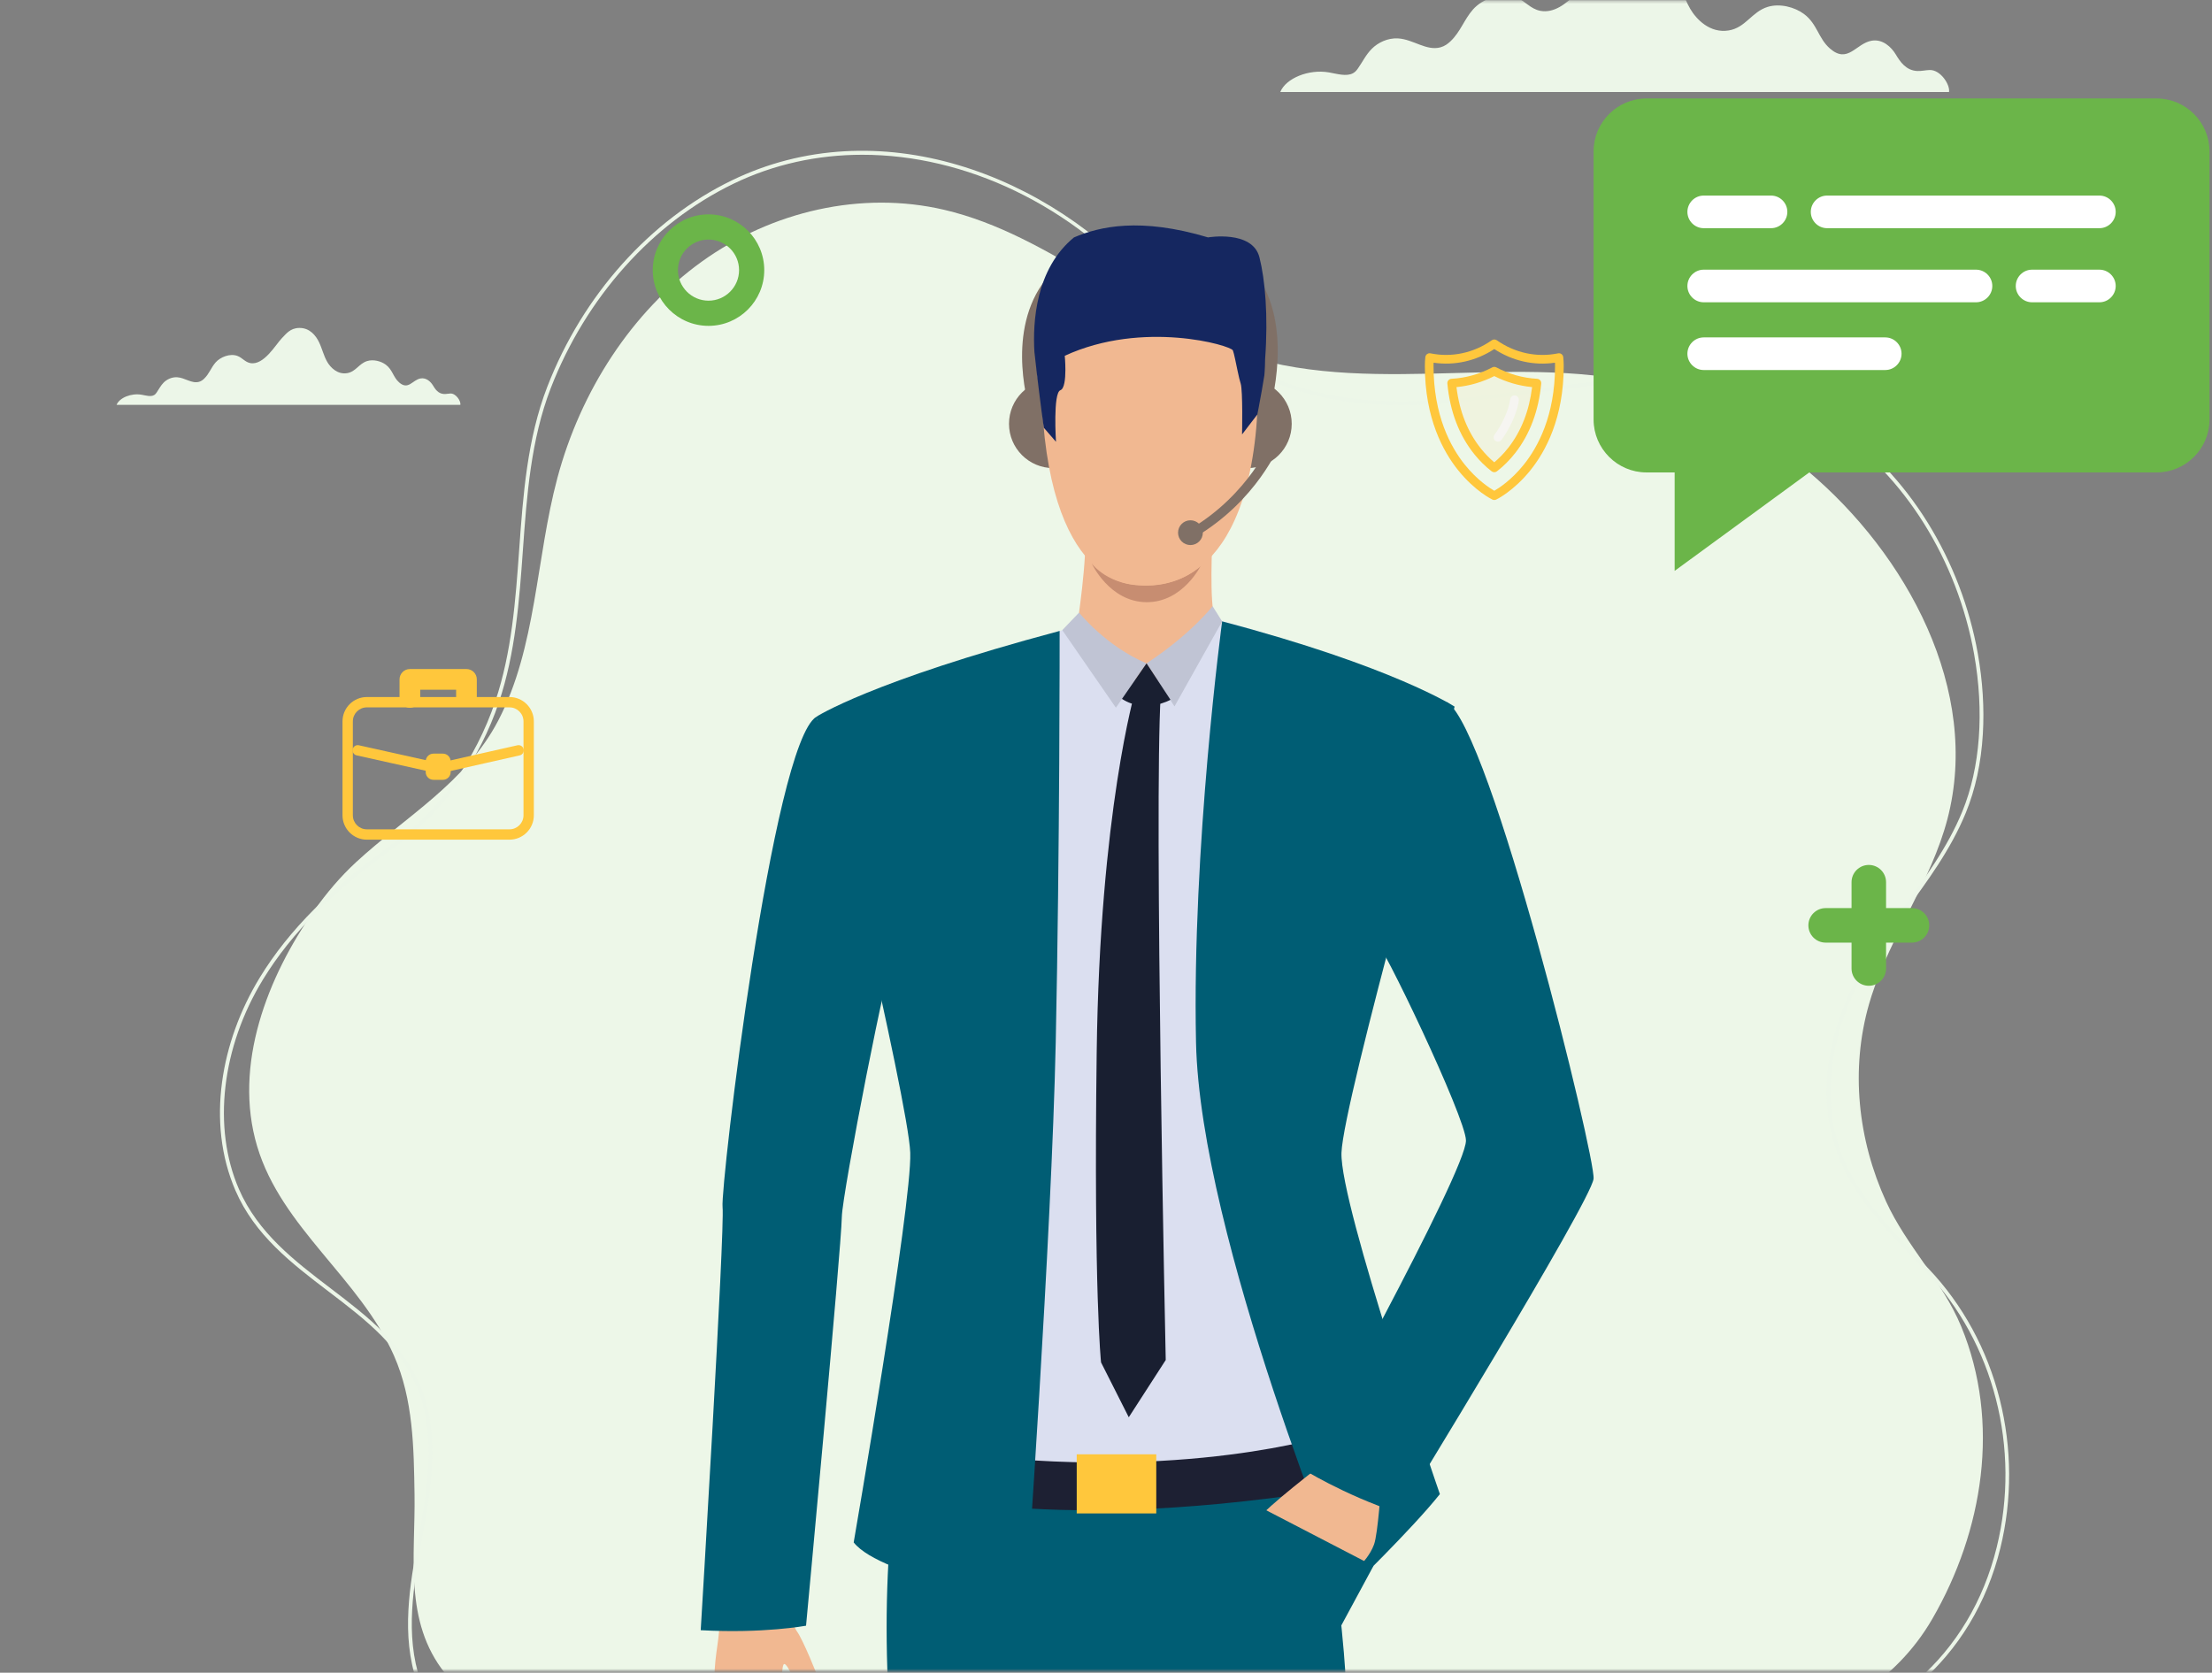
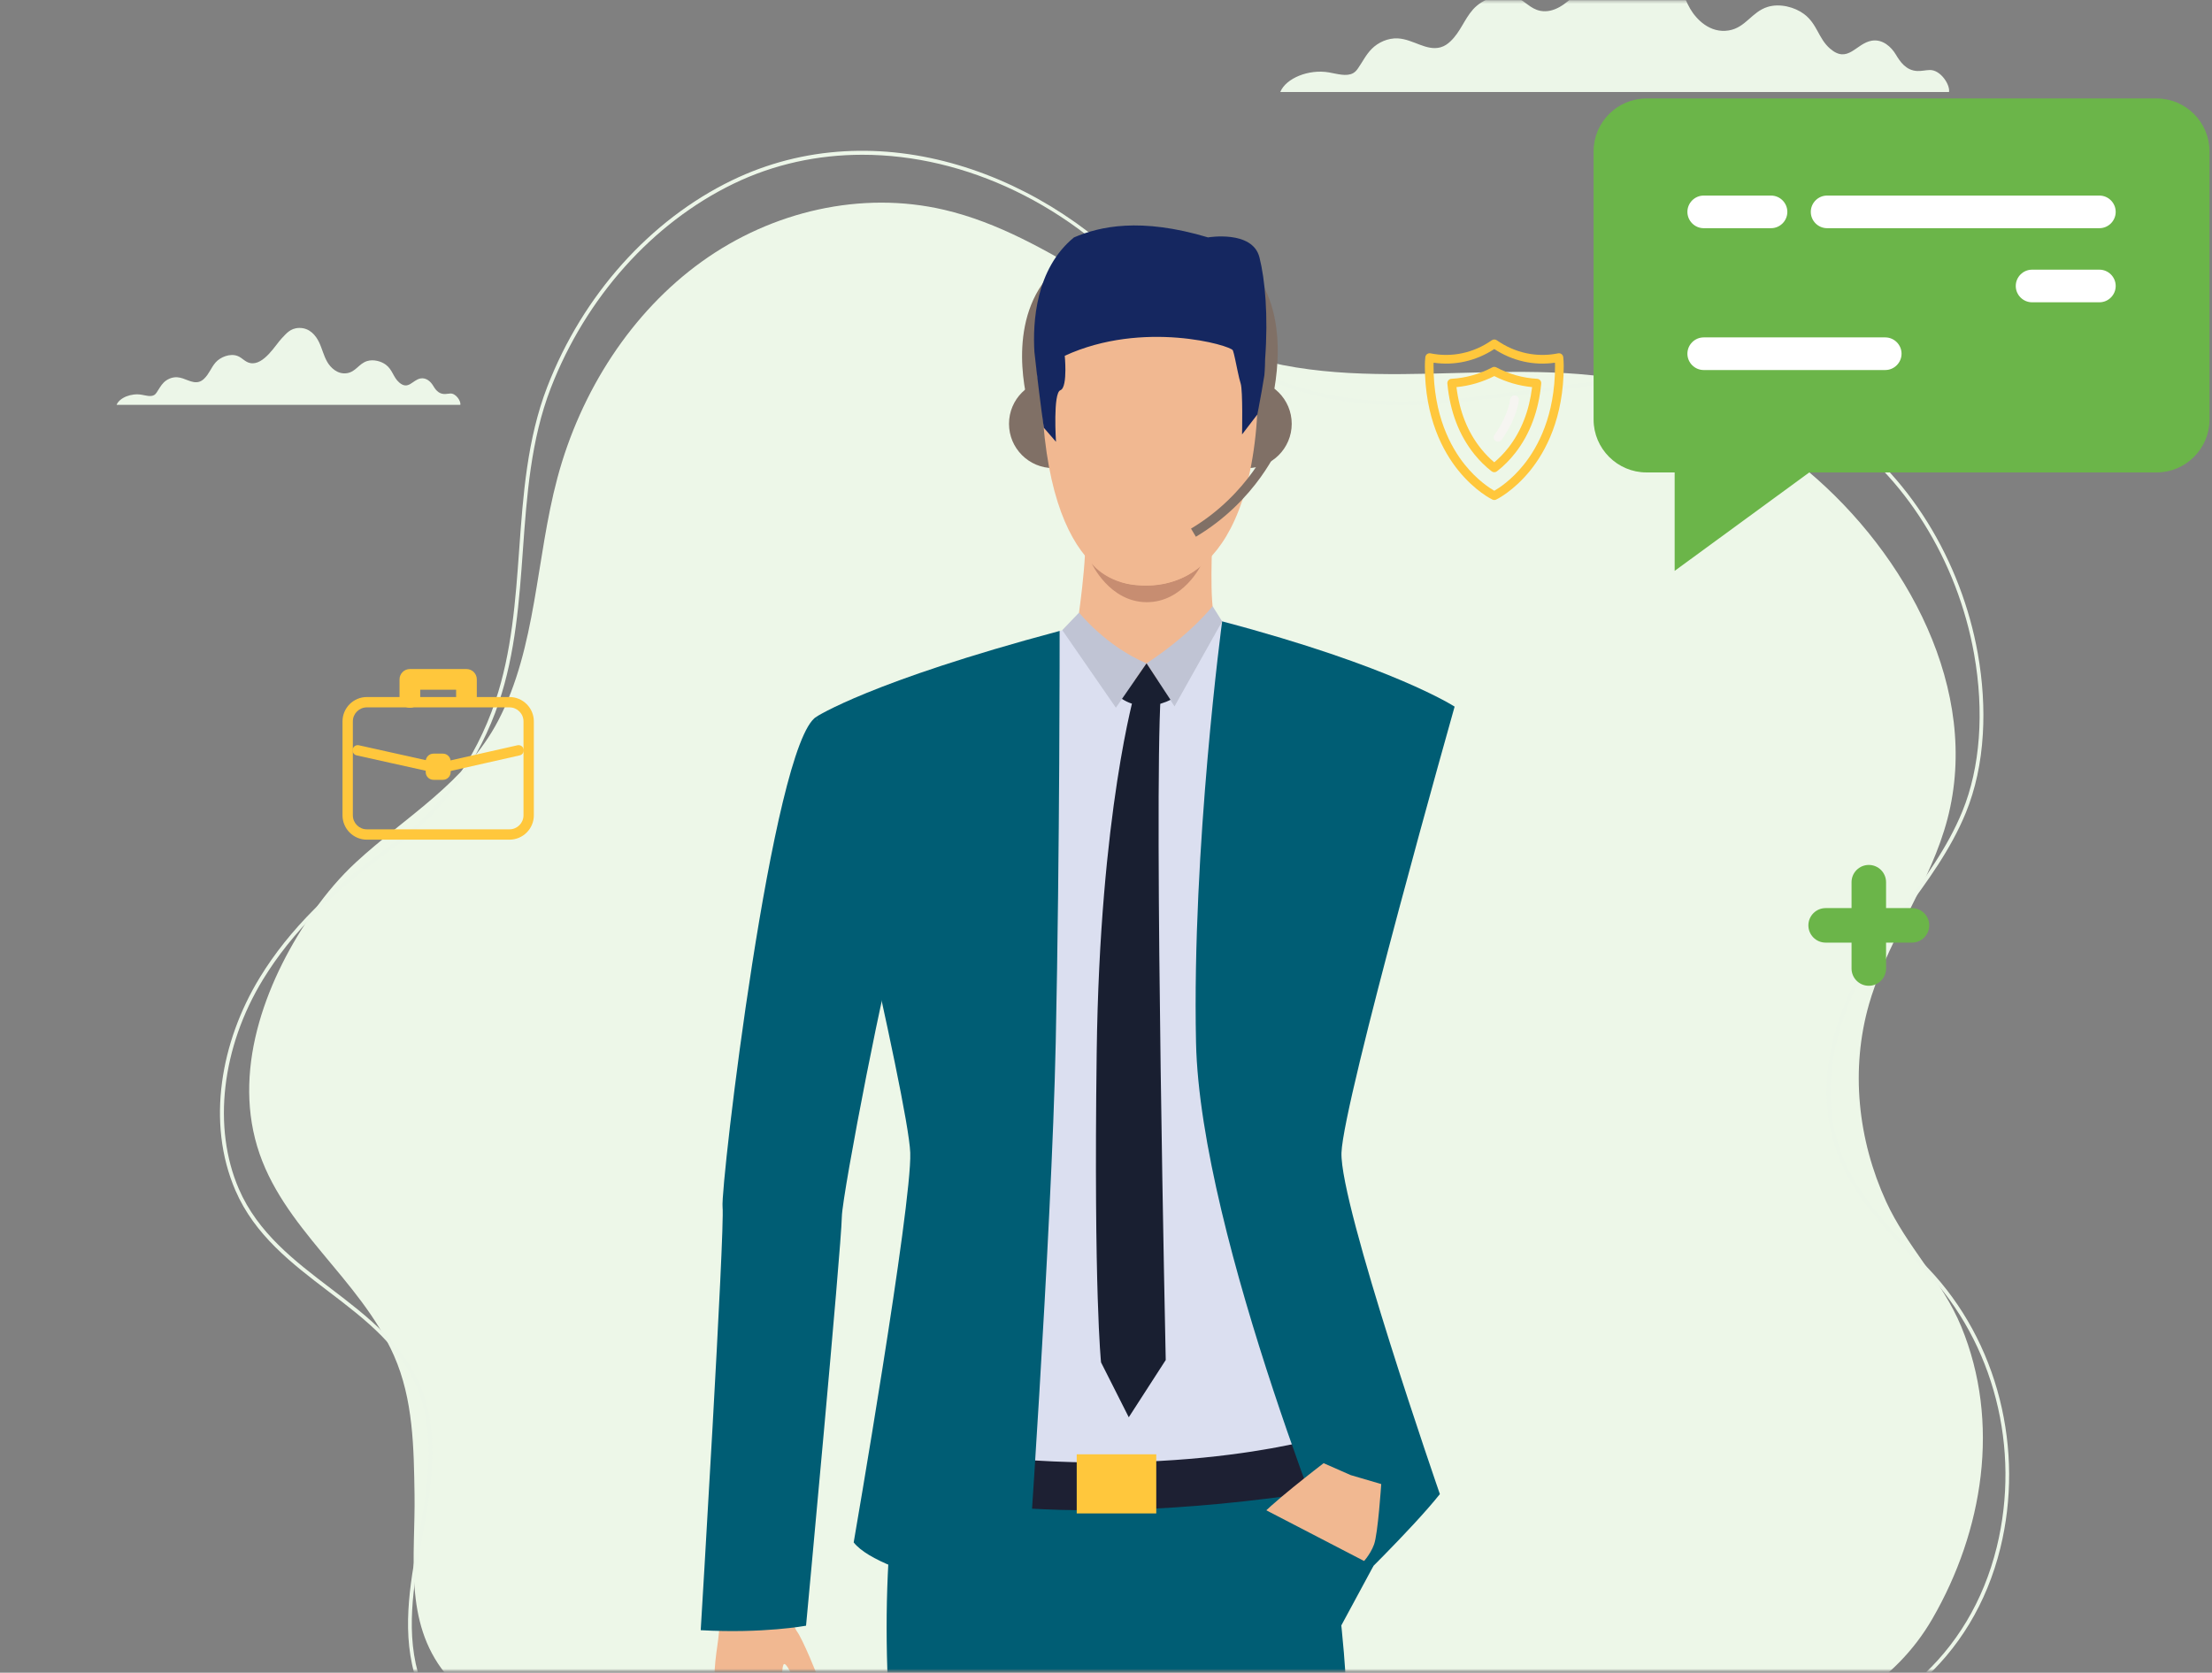
<svg xmlns="http://www.w3.org/2000/svg" width="837" height="633" viewBox="0 0 837 633" fill="none">
  <rect x="0" y="0" width="837" height="633" fill="#808080" stroke="none" />
  <g id="genericas-1">
    <mask id="mask0_19_1391" style="mask-type:luminance" maskUnits="userSpaceOnUse" x="0" y="0" width="837" height="633">
      <path id="RectÃ¡ngulo 290" fill-rule="evenodd" clip-rule="evenodd" d="M0 0.312H837V632.312H0V0.312Z" fill="white" />
    </mask>
    <g mask="url(#mask0_19_1391)">
      <g id="ilust-administracion-comercial">
        <g id="Grupo 180">
          <g id="Grupo 171">
            <g id="Grupo 126">
              <path id="Trazado 659" fill-rule="evenodd" clip-rule="evenodd" d="M118.745 344.759C101.417 369.397 88.047 402.916 97.325 433.856C106.574 464.7 136.152 483.719 149.079 513.017C156.385 529.576 156.58 547.784 156.857 565.559C157.219 588.828 152.673 613.536 168.399 633.201C177.701 644.832 191.737 651.704 205.931 656.219C234.436 665.286 264.299 669.542 289.619 686.668C331.215 714.803 382.298 724.64 431.869 721.6C457.008 720.059 481.938 715.326 506.016 707.978C533.994 699.438 558.861 684.323 587.031 676.227C635.854 662.193 702.612 662.001 731.181 612.604C750.417 579.348 757.08 538.244 742.117 502.009C735.002 484.78 721.421 471.621 713.687 454.706C703 431.336 700.117 404.69 707.258 379.864C707.555 378.842 707.864 377.826 708.187 376.813C715.645 353.603 730.661 333.645 736.872 310.017C749.692 261.236 721.362 209.66 684.121 178.306C668.646 165.277 651.356 154.433 632.524 148.251C606.354 139.661 578.721 140.408 551.077 141.154C523.855 141.89 496.622 142.624 470.773 134.443C430.804 121.791 397.992 88.904 357.268 79.394C325.973 72.086 292.156 79.887 265.571 98.988C238.987 118.089 219.696 147.982 210.902 180.903C202.753 211.407 203.008 244.913 188.558 272.624C176.194 296.331 153.281 309.124 134.677 326.323C128.886 331.675 123.539 337.942 118.745 344.759V344.759Z" fill="#EDF7E8" />
              <path id="Trazado 660" fill-rule="evenodd" clip-rule="evenodd" d="M576.863 676.101L576.151 674.88C596.396 663.076 619.975 662.16 642.779 661.274C652.117 660.912 661.773 660.538 670.942 659.403C713.848 654.09 745.475 626.464 755.543 585.501C764.727 548.127 754.466 508.136 728.764 481.133C727.464 479.764 726.129 478.377 724.84 477.034C715.909 467.746 706.674 458.14 700.093 446.838C695.934 439.693 693.194 431.916 691.954 423.718C690.804 416.128 690.927 408.116 692.32 399.904C694.827 385.103 701.401 369.793 711.335 355.629C713.96 351.883 716.735 348.127 719.417 344.494C728.019 332.845 736.914 320.797 742.551 307.011C749.297 290.517 750.872 269.397 746.987 247.547C740.651 211.906 720.551 179.819 693.216 161.715C657.755 138.229 620.256 143.337 580.557 148.744C564.006 150.998 547.006 153.313 530.201 153.313C525.834 153.313 521.481 153.158 517.15 152.804C509.467 152.173 501.781 150.81 494.308 148.75C486.784 146.676 479.44 143.887 472.478 140.46C457.972 133.314 445.396 123.631 435.1 111.677C405.565 77.386 365.142 58.566 326.313 58.566C309.434 58.566 292.867 62.118 277.611 69.499C246.906 84.356 221.684 112.556 208.412 146.865C200.861 166.384 199.339 187.572 197.868 208.063C196.489 227.257 195.065 247.104 188.75 265.864C185.194 276.429 179.92 286.853 173.499 296.012C166.642 305.793 158.75 313.883 150.042 320.059C126.436 336.803 110.384 352.878 99.525 370.647C83.841 396.309 80.337 426.689 90.381 449.932C97.57 466.57 111.53 477.204 125.03 487.487C132.043 492.83 139.295 498.354 145.445 504.624C152.365 511.679 157.147 518.976 160.066 526.931C162.483 533.519 163.64 541.149 163.601 550.259C163.557 560.876 161.593 571.745 159.695 582.259C156.473 600.1 153.141 618.55 159.133 636.213C163.05 647.759 172.897 656.15 188.402 661.148C199.288 664.658 212.622 666.478 229.165 666.713C234.057 666.782 239.069 666.741 243.918 666.7C263.026 666.541 282.786 666.375 300.951 672.884L300.473 674.215C282.546 667.791 262.915 667.955 243.929 668.113C239.074 668.155 234.052 668.197 229.146 668.126C212.46 667.891 198.989 666.048 187.967 662.495C172.014 657.351 161.862 648.661 157.793 636.667C151.685 618.657 155.05 600.026 158.303 582.007C160.191 571.555 162.143 560.746 162.187 550.254C162.225 541.314 161.097 533.845 158.739 527.419C152.385 510.101 138.681 499.663 124.173 488.613C110.529 478.218 96.419 467.472 89.083 450.494C86.37 444.215 84.578 437.439 83.756 430.353C82.976 423.623 83.068 416.599 84.028 409.475C85.86 395.889 90.802 382.208 98.319 369.908C109.281 351.971 125.457 335.765 149.224 318.906C166.072 306.955 179.99 287.458 187.409 265.413C193.666 246.823 195.085 227.067 196.457 207.961C197.936 187.367 199.466 166.071 207.093 146.355C220.493 111.715 245.971 83.237 276.995 68.228C290.322 61.778 304.655 58.083 319.594 57.244C333.708 56.451 348.163 58.206 362.559 62.461C390.255 70.646 416.398 87.797 436.172 110.754C456.194 134.001 485.751 148.813 517.265 151.394C538.102 153.099 559.589 150.173 580.366 147.342C599.482 144.739 619.246 142.047 638.276 143.029C648.537 143.558 657.784 145.082 666.546 147.689C676.381 150.614 685.36 154.816 693.997 160.536C707.689 169.605 719.948 182.502 729.453 197.834C738.749 212.833 745.293 229.937 748.379 247.3C750.233 257.729 750.877 267.992 750.29 277.803C749.64 288.696 747.476 298.703 743.859 307.547C738.156 321.495 729.209 333.614 720.556 345.334C717.877 348.959 715.109 352.709 712.492 356.44C690.801 387.371 686.624 420.898 701.315 446.126C707.811 457.281 716.985 466.825 725.858 476.056C727.149 477.398 728.485 478.787 729.789 480.157C742.65 493.668 751.948 510.744 756.68 529.535C761.339 548.036 761.421 567.506 756.915 585.838C754.372 596.188 750.413 605.848 745.152 614.547C740 623.065 733.602 630.658 726.137 637.116C711.241 650.001 692.214 658.193 671.117 660.806C661.887 661.948 652.2 662.323 642.833 662.687C620.203 663.566 596.803 664.476 576.863 676.101H576.863Z" fill="#ECF6E8" />
              <path id="Trazado 661" fill-rule="evenodd" clip-rule="evenodd" d="M737.494 34.827C737.954 32.034 734.259 26.403 730.228 26.494C728.624 26.53 727.055 26.945 725.454 26.868C721.188 26.66 718.976 23.337 717.332 20.587C715.687 17.837 712.413 14.7 708.255 15.398C702.268 16.402 699.251 24.302 692.444 18.372C687.99 14.489 687.658 9.061 682.613 5.297C679.15 2.713 673.521 1.181 668.879 2.608C662.821 4.473 660.569 10.479 654.117 11.524C646.974 12.681 641.836 7.245 639.555 3.325C636.787 -1.43 635.761 -6.573 633.39 -11.414C631.196 -15.894 626.783 -21.896 618.877 -21.767C612.192 -21.656 609.246 -17.425 605.964 -14.065C601.698 -9.695 592.828 5.993 582.882 4.102C579.003 3.364 577.067 0.284 573.568 -1.095C567.943 -3.313 560.771 -0.265 557.382 3.569C553.993 7.404 552.649 12.032 548.819 15.658C547.828 16.596 546.625 17.482 545.069 17.908C539.718 19.373 534.738 14.869 529.01 14.534C525.056 14.303 521.388 16.16 519.117 18.426C516.844 20.692 515.606 23.368 513.865 25.853C513.383 26.544 512.833 27.245 511.957 27.713C509.445 29.061 505.908 27.925 502.83 27.396C495.225 26.087 486.586 29.577 484.439 34.827H737.494Z" fill="#ECF6E8" />
              <path id="Trazado 662" fill-rule="evenodd" clip-rule="evenodd" d="M174.202 153.194C174.439 151.758 172.539 148.863 170.466 148.91C169.642 148.929 168.836 149.143 168.013 149.102C165.819 148.995 164.682 147.288 163.837 145.874C162.992 144.459 161.308 142.847 159.171 143.206C156.093 143.723 154.542 147.784 151.044 144.735C148.754 142.739 148.582 139.949 145.989 138.013C144.209 136.685 141.315 135.899 138.929 136.631C135.815 137.589 134.656 140.677 131.341 141.214C127.668 141.809 125.027 139.015 123.854 137.001C122.432 134.555 121.903 131.911 120.685 129.423C119.557 127.12 117.288 124.034 113.224 124.102C109.787 124.158 108.273 126.333 106.586 128.06C104.392 130.306 99.833 138.372 94.72 137.4C92.726 137.02 91.731 135.437 89.932 134.728C87.04 133.588 83.353 135.154 81.611 137.126C79.868 139.097 79.178 141.476 77.209 143.339C76.7 143.822 76.081 144.278 75.281 144.498C72.531 145.25 69.97 142.934 67.026 142.762C64.993 142.643 63.108 143.598 61.94 144.764C60.772 145.928 60.135 147.304 59.241 148.581C58.992 148.937 58.709 149.296 58.259 149.537C56.968 150.23 55.15 149.646 53.568 149.374C49.658 148.701 45.216 150.496 44.113 153.194L174.202 153.194Z" fill="#ECF6E8" />
            </g>
          </g>
        </g>
        <g id="Grupo 157">
          <path id="Trazado 186" fill-rule="evenodd" clip-rule="evenodd" d="M623.005 178.781H816.055C827.058 178.781 836.06 169.778 836.06 158.775V57.264C836.06 46.263 827.058 37.26 816.055 37.26H623.005C612.003 37.26 603 46.263 603 57.264V158.775C603 169.778 612.003 178.781 623.005 178.781Z" fill="#6BB549" />
          <path id="Trazado 187" fill-rule="evenodd" clip-rule="evenodd" d="M633.676 216.031V150.998L684.611 178.78L633.676 216.031Z" fill="#6BB549" />
-           <path id="Trazado 188" fill-rule="evenodd" clip-rule="evenodd" d="M747.698 114.394H644.673C641.278 114.394 638.498 111.616 638.498 108.221C638.498 104.825 641.278 102.047 644.673 102.047H747.698C751.093 102.047 753.871 104.825 753.871 108.221C753.871 111.616 751.093 114.394 747.698 114.394Z" fill="white" />
          <path id="Trazado 189" fill-rule="evenodd" clip-rule="evenodd" d="M794.387 114.394H768.92C765.524 114.394 762.746 111.616 762.746 108.221C762.746 104.825 765.524 102.047 768.92 102.047H794.387C797.783 102.047 800.561 104.825 800.561 108.221C800.561 111.616 797.783 114.394 794.387 114.394Z" fill="white" />
          <path id="Trazado 190" fill-rule="evenodd" clip-rule="evenodd" d="M691.363 74.006H794.387C797.783 74.006 800.561 76.784 800.561 80.179C800.561 83.575 797.783 86.353 794.387 86.353H691.363C687.967 86.353 685.188 83.575 685.188 80.179C685.188 76.784 687.967 74.006 691.363 74.006Z" fill="white" />
          <path id="Trazado 191" fill-rule="evenodd" clip-rule="evenodd" d="M644.673 74.006H670.139C673.534 74.006 676.312 76.784 676.312 80.179C676.312 83.575 673.534 86.353 670.139 86.353H644.673C641.278 86.353 638.498 83.575 638.498 80.179C638.498 76.784 641.278 74.006 644.673 74.006Z" fill="white" />
          <path id="Trazado 192" fill-rule="evenodd" clip-rule="evenodd" d="M713.356 140.029H644.673C641.278 140.029 638.498 137.249 638.498 133.853C638.498 130.458 641.278 127.68 644.673 127.68H713.356C716.751 127.68 719.529 130.458 719.529 133.853C719.529 137.249 716.751 140.029 713.356 140.029Z" fill="white" />
        </g>
        <g id="Grupo 160">
          <g id="Grupo 159">
            <path id="Trazado 865" fill-rule="evenodd" clip-rule="evenodd" d="M138.817 267.687C135.892 267.687 133.514 270.064 133.514 272.987V308.537C133.514 311.46 135.892 313.838 138.817 313.838H192.786C195.708 313.838 198.086 311.46 198.086 308.537V272.987C198.086 270.064 195.708 267.687 192.786 267.687H138.817ZM192.786 317.751H138.817C133.736 317.751 129.602 313.618 129.602 308.537V272.987C129.602 267.907 133.736 263.773 138.817 263.773H192.786C197.866 263.773 202.001 267.907 202.001 272.987V308.537C202.001 313.618 197.866 317.751 192.786 317.751Z" fill="#FFC73C" />
            <path id="Trazado 866" fill-rule="evenodd" clip-rule="evenodd" d="M155.095 267.839C152.933 267.839 151.18 266.087 151.18 263.926V257.093C151.18 254.932 152.933 253.18 155.095 253.18H176.506C178.669 253.18 180.418 254.932 180.418 257.093V263.592C180.418 265.753 178.669 267.505 176.506 267.505C174.344 267.505 172.595 265.753 172.595 263.592V261.007H159.007V263.926C159.007 266.087 157.254 267.839 155.095 267.839L155.095 267.839Z" fill="#FFC73C" />
            <path id="Trazado 867" fill-rule="evenodd" clip-rule="evenodd" d="M166.034 292.719C165.889 292.719 165.747 292.703 165.609 292.672L134.942 285.852C133.889 285.618 133.223 284.572 133.457 283.517C133.692 282.462 134.734 281.795 135.794 282.032L166.03 288.757L195.8 282.033C196.854 281.796 197.903 282.457 198.141 283.511C198.38 284.565 197.717 285.613 196.664 285.851L166.466 292.67C166.32 292.702 166.179 292.718 166.034 292.718L166.034 292.719Z" fill="#FFC73C" />
            <path id="Trazado 868" fill-rule="evenodd" clip-rule="evenodd" d="M167.582 295.104H164.02C162.398 295.104 161.08 293.788 161.08 292.164V288.133C161.08 286.51 162.398 285.193 164.02 285.193H167.582C169.205 285.193 170.522 286.51 170.522 288.133V292.164C170.522 293.788 169.205 295.104 167.582 295.104Z" fill="#FFC73C" />
          </g>
        </g>
      </g>
      <g id="Grupo 181">
        <path id="Trazado 913" fill-rule="evenodd" clip-rule="evenodd" d="M296.458 599.229C296.458 599.229 299.382 614.507 301.534 617.331C303.687 620.155 309.487 634.359 310.075 636.359C310.664 638.356 314.234 652.7 314.842 654.513C315.441 656.327 311.368 659.162 308.57 655.328C306.833 652.944 303.792 643.658 302.557 640.663C301.322 637.666 297.51 628.188 296.487 629.915C295.455 631.645 295.706 644.361 295.541 647.629C295.368 650.896 297.443 660.955 298.417 665.119C299.392 669.282 304.931 686.734 302.702 687.672C300.482 688.614 298.61 688.356 295.744 683.669C295.744 683.669 291.199 686.213 288.554 680.466C288.554 680.466 284.491 681.936 281.973 674.447C281.973 674.447 279.087 672.862 277.968 670.178C276.848 667.491 270.267 644.536 270.325 635.172C270.383 625.808 272.583 619.284 272.177 612.675C271.782 606.067 268.395 591.931 268.395 591.931L296.458 599.229Z" fill="#F1B891" />
        <path id="Trazado 914" fill-rule="evenodd" clip-rule="evenodd" d="M509.059 635.385C509.522 630.855 504.687 587.347 501.261 557.634C501.223 557.383 501.203 557.122 501.175 556.88C501.175 556.818 501.155 556.755 501.155 556.702C500.19 548.351 499.341 541.149 498.781 536.324C498.52 534.092 498.308 532.36 498.183 531.256C498.067 530.351 498.019 529.867 498.019 529.867C498.019 529.867 399.95 510.53 349.102 528.799C346.989 529.57 344.952 530.396 343.003 531.293C343.003 531.293 342.877 532.153 342.655 533.778C342.144 537.544 341.083 545.374 339.674 556.038C339.432 557.832 339.181 559.706 338.921 561.651C335.514 587.347 334.742 614.092 336.18 641.547C362.275 652.802 390.696 659.69 420.516 661.295C419.898 651.278 419.618 645.169 419.879 645.169C421.133 645.169 423.575 651.421 426.673 661.548C429.134 661.628 431.604 661.663 434.074 661.663C460.469 661.663 485.898 657.528 509.754 649.878C509.223 641.699 508.953 636.461 509.059 635.385L509.059 635.385Z" fill="#005D74" />
        <path id="Trazado 915" fill-rule="evenodd" clip-rule="evenodd" d="M539.94 269.972L513.575 364.582C512.668 367.645 511.587 371.426 510.448 375.814L510.4 375.98C510.381 376.017 510.371 376.054 510.371 376.097C505.97 392.957 500.518 418.667 498.896 447.23C497.796 466.698 501.415 544.967 501.415 544.967C501.415 544.967 461.501 559.857 401.793 556.089C401.793 556.089 337.569 554.584 342.809 515.21C356.667 410.982 343.108 368.008 341.294 357.547C341.294 357.547 332.58 306.923 326.336 264.511C344.411 257.781 421.615 231.826 421.615 231.826L461.607 234.817C461.607 234.817 522.386 249.781 539.94 269.972V269.972Z" fill="#DBDFF0" />
        <path id="Trazado 916" fill-rule="evenodd" clip-rule="evenodd" d="M458.779 203.703C458.779 203.703 457.438 228.855 459.812 234.331C462.186 239.804 428.467 257.125 407.506 237.395C407.506 237.395 411.752 209.903 410.43 200.193C409.118 190.487 458.779 203.703 458.779 203.703V203.703Z" fill="#F1B891" />
        <path id="Trazado 917" fill-rule="evenodd" clip-rule="evenodd" d="M413.113 213.249C413.113 213.249 419.338 221.902 433.813 221.575C448.289 221.247 454.572 213.703 454.572 213.703C454.572 213.703 447.72 228.035 433.746 227.882C419.772 227.73 413.113 213.249 413.113 213.249L413.113 213.249Z" fill="#C78D71" />
        <path id="Trazado 918" fill-rule="evenodd" clip-rule="evenodd" d="M403.531 237.924C403.531 237.924 413.992 256.137 433.844 257.854C446.437 258.943 457.333 242.984 462.448 235.148C462.448 235.148 434.249 223.078 403.531 237.924Z" fill="#F1B891" />
        <path id="Trazado 919" fill-rule="evenodd" clip-rule="evenodd" d="M458.827 229.387C458.827 229.387 450.846 239.844 433.842 251.031L444.419 267.322L462.446 235.148L458.827 229.387Z" fill="#C0C4D4" />
        <path id="Trazado 920" fill-rule="evenodd" clip-rule="evenodd" d="M408.307 231.826C408.307 231.826 418.459 244.553 433.843 251.031L422.242 267.811L401.957 238.459L408.307 231.826Z" fill="#C0C4D4" />
        <path id="Trazado 921" fill-rule="evenodd" clip-rule="evenodd" d="M433.842 251.03L442.904 264.818C442.904 264.818 433.388 270.201 424.539 264.476L433.842 251.03Z" fill="#191F31" />
        <path id="Trazado 922" fill-rule="evenodd" clip-rule="evenodd" d="M340.619 563.177C340.619 563.177 389.595 581.244 500.373 564.225L498.897 544.166C498.897 544.166 434.692 563.113 342.578 546.888L340.619 563.177Z" fill="#1D2033" />
        <path id="Trazado 923" fill-rule="evenodd" clip-rule="evenodd" d="M462.446 235.148C462.446 235.148 450.991 320.706 452.564 394.499C454.128 468.293 509.869 602.308 509.869 602.308C509.869 602.308 534.236 578.753 544.833 565.407C544.833 565.407 506.906 455.962 507.601 436.222C508.296 416.481 550.411 267.405 550.411 267.405C550.411 267.405 527.008 252.144 462.446 235.148H462.446Z" fill="#005D74" />
        <path id="Trazado 924" fill-rule="evenodd" clip-rule="evenodd" d="M400.955 238.763C400.955 238.763 401.041 320.706 399.478 394.5C397.905 468.293 388.187 605.679 388.187 605.679C388.187 605.679 333.633 597.043 323.027 583.698C323.027 583.698 345.126 455.962 344.432 436.223C343.737 416.482 308.898 271.246 308.898 271.246C308.898 271.246 329.184 257.911 400.955 238.763L400.955 238.763Z" fill="#005D74" />
        <path id="RectÃ¡ngulo 287" fill-rule="evenodd" clip-rule="evenodd" d="M407.42 550.348H437.52V572.72H407.42V550.348Z" fill="#FFC73C" />
        <path id="Trazado 925" fill-rule="evenodd" clip-rule="evenodd" d="M429.588 261.333C429.588 261.333 416.154 307.206 414.977 398.325C413.809 489.444 416.627 515.568 416.627 515.568L427.117 536.332L441.101 514.664C441.101 514.664 436.623 304.997 439.209 262.925L429.588 261.333Z" fill="#191F31" />
        <path id="Trazado 926" fill-rule="evenodd" clip-rule="evenodd" d="M506.83 603.085C506.83 603.085 510.12 600.895 511.018 599.332C511.018 599.332 512.417 596.386 513.546 594.34C513.913 593.694 514.241 593.136 514.502 592.794C515.582 591.368 518.439 588.516 519.925 584.473C521.411 580.433 522.647 561.61 522.647 561.61L511.114 558.221L500.837 553.706C500.837 553.706 478.351 570.946 476.46 574.575C476.286 574.932 476.122 575.287 475.996 575.635C474.742 578.84 475.359 581.67 474.915 583.415C474.761 584.057 473.699 590.525 475.224 591.956C477.318 593.945 479.711 594.58 481.825 594.277C481.825 594.277 486.139 598.013 490.24 598.35C490.24 598.35 494.081 601.907 499.331 601.068C499.331 601.068 503.703 604.296 506.83 603.085Z" fill="#F1B891" />
-         <path id="Trazado 927" fill-rule="evenodd" clip-rule="evenodd" d="M492.586 555.687C492.586 555.687 507.718 565.387 529.586 572.721C529.586 572.721 602.071 454.604 602.988 446.08C603.837 438.188 564.115 275.853 547.507 265.687L520.244 355.743C522.242 355.164 554.581 422.846 554.706 431.556C554.88 443.227 492.586 555.687 492.586 555.687V555.687Z" fill="#005D74" />
        <path id="Trazado 928" fill-rule="evenodd" clip-rule="evenodd" d="M304.999 615.208C304.999 615.208 288.709 618.238 265.143 616.909C265.143 616.909 274.33 465.288 273.413 456.764C272.564 448.873 292.29 281.412 308.898 271.245L338.525 360.507C336.527 359.924 318.664 451.816 318.539 460.523C318.365 472.195 304.999 615.208 304.999 615.208Z" fill="#005D74" />
        <path id="Trazado 929" fill-rule="evenodd" clip-rule="evenodd" d="M473.989 568.856L519.713 592.569L501.406 626.465L461.762 584.072L473.989 568.856Z" fill="#005D74" />
        <path id="Trazado 930" fill-rule="evenodd" clip-rule="evenodd" d="M488.774 160.378C488.774 169.637 481.266 177.142 472.011 177.142C462.756 177.142 455.248 169.637 455.248 160.378C455.248 151.119 462.756 143.614 472.011 143.614C481.266 143.614 488.774 151.119 488.774 160.378Z" fill="#807066" />
        <path id="Trazado 931" fill-rule="evenodd" clip-rule="evenodd" d="M415.323 160.378C415.323 169.637 407.814 177.142 398.56 177.142C389.305 177.142 381.797 169.637 381.797 160.378C381.797 151.119 389.305 143.614 398.56 143.614C407.814 143.614 415.323 151.119 415.323 160.378Z" fill="#807066" />
        <path id="Trazado 932" fill-rule="evenodd" clip-rule="evenodd" d="M389.885 155.96C389.508 154.8 380.726 127.316 394.285 107.63C402.18 96.166 415.912 89.89 435.097 88.975C453.395 88.103 466.761 92.918 474.838 103.281C490.047 122.8 480.648 154.561 480.243 155.904L475.089 154.341C475.186 154.039 484.083 123.88 470.582 106.576C463.644 97.68 451.783 93.568 435.358 94.351C417.939 95.181 405.615 100.676 398.715 110.682C386.652 128.197 394.913 154.026 395 154.283L389.885 155.96Z" fill="#807066" />
        <path id="Trazado 933" fill-rule="evenodd" clip-rule="evenodd" d="M442.141 96.098C442.141 96.098 481.805 102.789 475.069 164.886C468.352 226.983 433.34 221.506 430.995 221.418C428.65 221.329 395.78 222.167 394.043 146.241C394.043 146.241 393.541 90.106 442.141 96.098V96.098Z" fill="#F1B891" />
        <path id="Trazado 934" fill-rule="evenodd" clip-rule="evenodd" d="M478.708 135.906C479.924 119.416 478.689 105.783 476.556 97.363C473.912 86.984 457.12 89.835 457.12 89.835V89.841C431.508 82.166 416.076 85.694 406.378 89.849C391.854 101.746 390.744 121.999 391.41 133.155C391.699 135.795 391.999 138.452 392.297 141.039C392.307 141.091 392.307 141.12 392.307 141.12C393.62 152.207 394.961 161.858 394.961 161.858L399.574 167.186C399.574 167.186 398.387 148.714 401.234 147.676C402.759 147.114 403.126 143.388 403.135 140.062C403.145 137.2 402.894 134.635 402.894 134.635C432.511 120.998 465.767 130.712 466.51 132.598C466.973 133.78 467.649 137.326 468.314 140.467C468.72 142.369 469.116 144.128 469.453 145.121C470.332 147.738 469.984 164.408 469.984 164.408L475.755 156.868C475.755 156.868 476.498 153.271 477.444 147.854V147.851C477.753 146.09 478.081 144.14 478.419 142.058C478.419 142.058 478.669 139.698 478.708 135.906V135.906Z" fill="#152760" />
        <path id="Trazado 935" fill-rule="evenodd" clip-rule="evenodd" d="M452.508 203.118L450.674 200.038C472.764 186.863 480.957 166.725 481.034 166.523L484.374 167.847C484.026 168.717 475.64 189.326 452.508 203.118V203.118Z" fill="#807066" />
-         <path id="Trazado 936" fill-rule="evenodd" clip-rule="evenodd" d="M455.142 201.578C455.142 204.167 453.048 206.266 450.452 206.266C447.865 206.266 445.762 204.167 445.762 201.578C445.762 198.989 447.865 196.89 450.452 196.89C453.048 196.89 455.142 198.989 455.142 201.578Z" fill="#807066" />
      </g>
      <g id="Grupo 142">
        <path id="Trazado 694" fill-rule="evenodd" clip-rule="evenodd" d="M707.138 373.044C710.745 373.044 713.67 370.118 713.67 366.509V333.851C713.67 330.241 710.745 327.315 707.138 327.315C703.53 327.315 700.605 330.241 700.605 333.851V366.509C700.605 370.118 703.53 373.044 707.138 373.044Z" fill="#6BB549" />
        <path id="Trazado 695" fill-rule="evenodd" clip-rule="evenodd" d="M690.808 356.713H723.469C727.077 356.713 730.001 353.787 730.001 350.178C730.001 346.574 727.077 343.648 723.469 343.648H690.808C687.2 343.648 684.275 346.574 684.275 350.178C684.275 353.787 687.2 356.713 690.808 356.713Z" fill="#6BB549" />
      </g>
-       <path id="Trazado 772" fill-rule="evenodd" clip-rule="evenodd" d="M268.095 90.655C274.469 90.655 279.656 95.842 279.656 102.216C279.656 108.596 274.469 113.783 268.095 113.783C261.715 113.783 256.527 108.596 256.527 102.216C256.527 95.842 261.715 90.655 268.095 90.655ZM268.095 123.313C279.724 123.313 289.186 113.852 289.186 102.216C289.186 90.586 279.724 81.125 268.095 81.125C256.459 81.125 246.998 90.586 246.998 102.216C246.998 113.852 256.459 123.313 268.095 123.313Z" fill="#6BB549" />
      <g id="Grupo 168">
        <path id="Trazado 904" fill-rule="evenodd" clip-rule="evenodd" d="M588.387 137.254C588.404 137.663 588.413 138.072 588.413 138.478C588.413 157.277 581.915 169.252 576.463 175.989C571.805 181.748 567.161 184.724 565.427 185.714C563.678 184.709 558.948 181.673 554.274 175.851C548.874 169.124 542.436 157.18 542.436 138.478C542.436 138.072 542.445 137.663 542.462 137.254C550.456 138.419 558.506 136.613 565.424 132.088C572.342 136.613 580.395 138.419 588.387 137.254H588.387ZM565.425 189.219C565.667 189.219 565.909 189.166 566.134 189.059C566.399 188.931 572.698 185.864 579.017 178.056C584.802 170.907 591.698 158.236 591.698 138.478C591.698 137.379 591.639 136.26 591.524 135.155C591.476 134.693 591.236 134.274 590.863 133.999C590.49 133.724 590.018 133.621 589.564 133.715C581.504 135.355 573.267 133.593 566.367 128.761C565.802 128.365 565.049 128.365 564.483 128.761C557.584 133.593 549.346 135.352 541.286 133.715C540.833 133.621 540.361 133.724 539.988 133.999C539.614 134.274 539.374 134.693 539.326 135.155C539.211 136.26 539.152 137.379 539.152 138.478C539.152 158.236 546.049 170.907 551.833 178.056C558.152 185.864 564.451 188.931 564.716 189.059C564.941 189.166 565.183 189.219 565.425 189.219V189.219Z" fill="#FFC73C" />
-         <path id="Trazado 905" opacity="0.28" fill-rule="evenodd" clip-rule="evenodd" d="M565.419 177.056C567.283 175.617 569.711 173.427 572.104 170.351C577.443 163.489 580.608 154.978 581.548 144.987C575.938 144.677 570.466 143.141 565.425 140.477C560.384 143.141 554.911 144.677 549.301 144.987C550.267 155.281 553.593 163.995 559.224 170.953C561.465 173.724 563.691 175.72 565.419 177.056L565.419 177.056Z" fill="#F3E8CA" />
        <path id="Trazado 906" fill-rule="evenodd" clip-rule="evenodd" d="M579.735 146.493C578.644 155.447 575.645 163.127 570.808 169.346C568.884 171.819 566.94 173.675 565.42 174.949C563.667 173.481 562.016 171.794 560.501 169.921C555.393 163.608 552.239 155.735 551.115 146.493C556.084 146.009 560.887 144.61 565.425 142.323C569.964 144.609 574.766 146.009 579.735 146.493L579.735 146.493ZM565.42 178.7C565.774 178.7 566.128 178.584 566.424 178.356C568.972 176.388 571.32 174.037 573.401 171.36C578.925 164.261 582.216 155.441 583.184 145.14C583.226 144.697 583.085 144.253 582.794 143.916C582.502 143.575 582.086 143.372 581.64 143.347C576.251 143.051 571.054 141.595 566.194 139.025C565.713 138.772 565.139 138.772 564.658 139.025C559.798 141.595 554.601 143.051 549.212 143.347C548.766 143.369 548.35 143.575 548.058 143.913C547.766 144.253 547.626 144.693 547.667 145.14C548.664 155.756 552.123 164.789 557.949 171.988C559.91 174.411 562.086 176.554 564.416 178.356C564.711 178.584 565.066 178.7 565.42 178.7L565.42 178.7Z" fill="#FFC73C" />
        <path id="Trazado 907" fill-rule="evenodd" clip-rule="evenodd" d="M566.825 167.141C567.324 167.141 567.817 166.913 568.14 166.482C570.187 163.752 573.874 157.531 574.708 151.522C574.833 150.625 574.205 149.794 573.307 149.669C572.408 149.548 571.58 150.172 571.455 151.072C570.809 155.722 567.922 161.301 565.512 164.514C564.968 165.239 565.115 166.267 565.841 166.813C566.136 167.035 566.482 167.141 566.825 167.141V167.141Z" fill="#F6F5F1" />
      </g>
    </g>
  </g>
</svg>